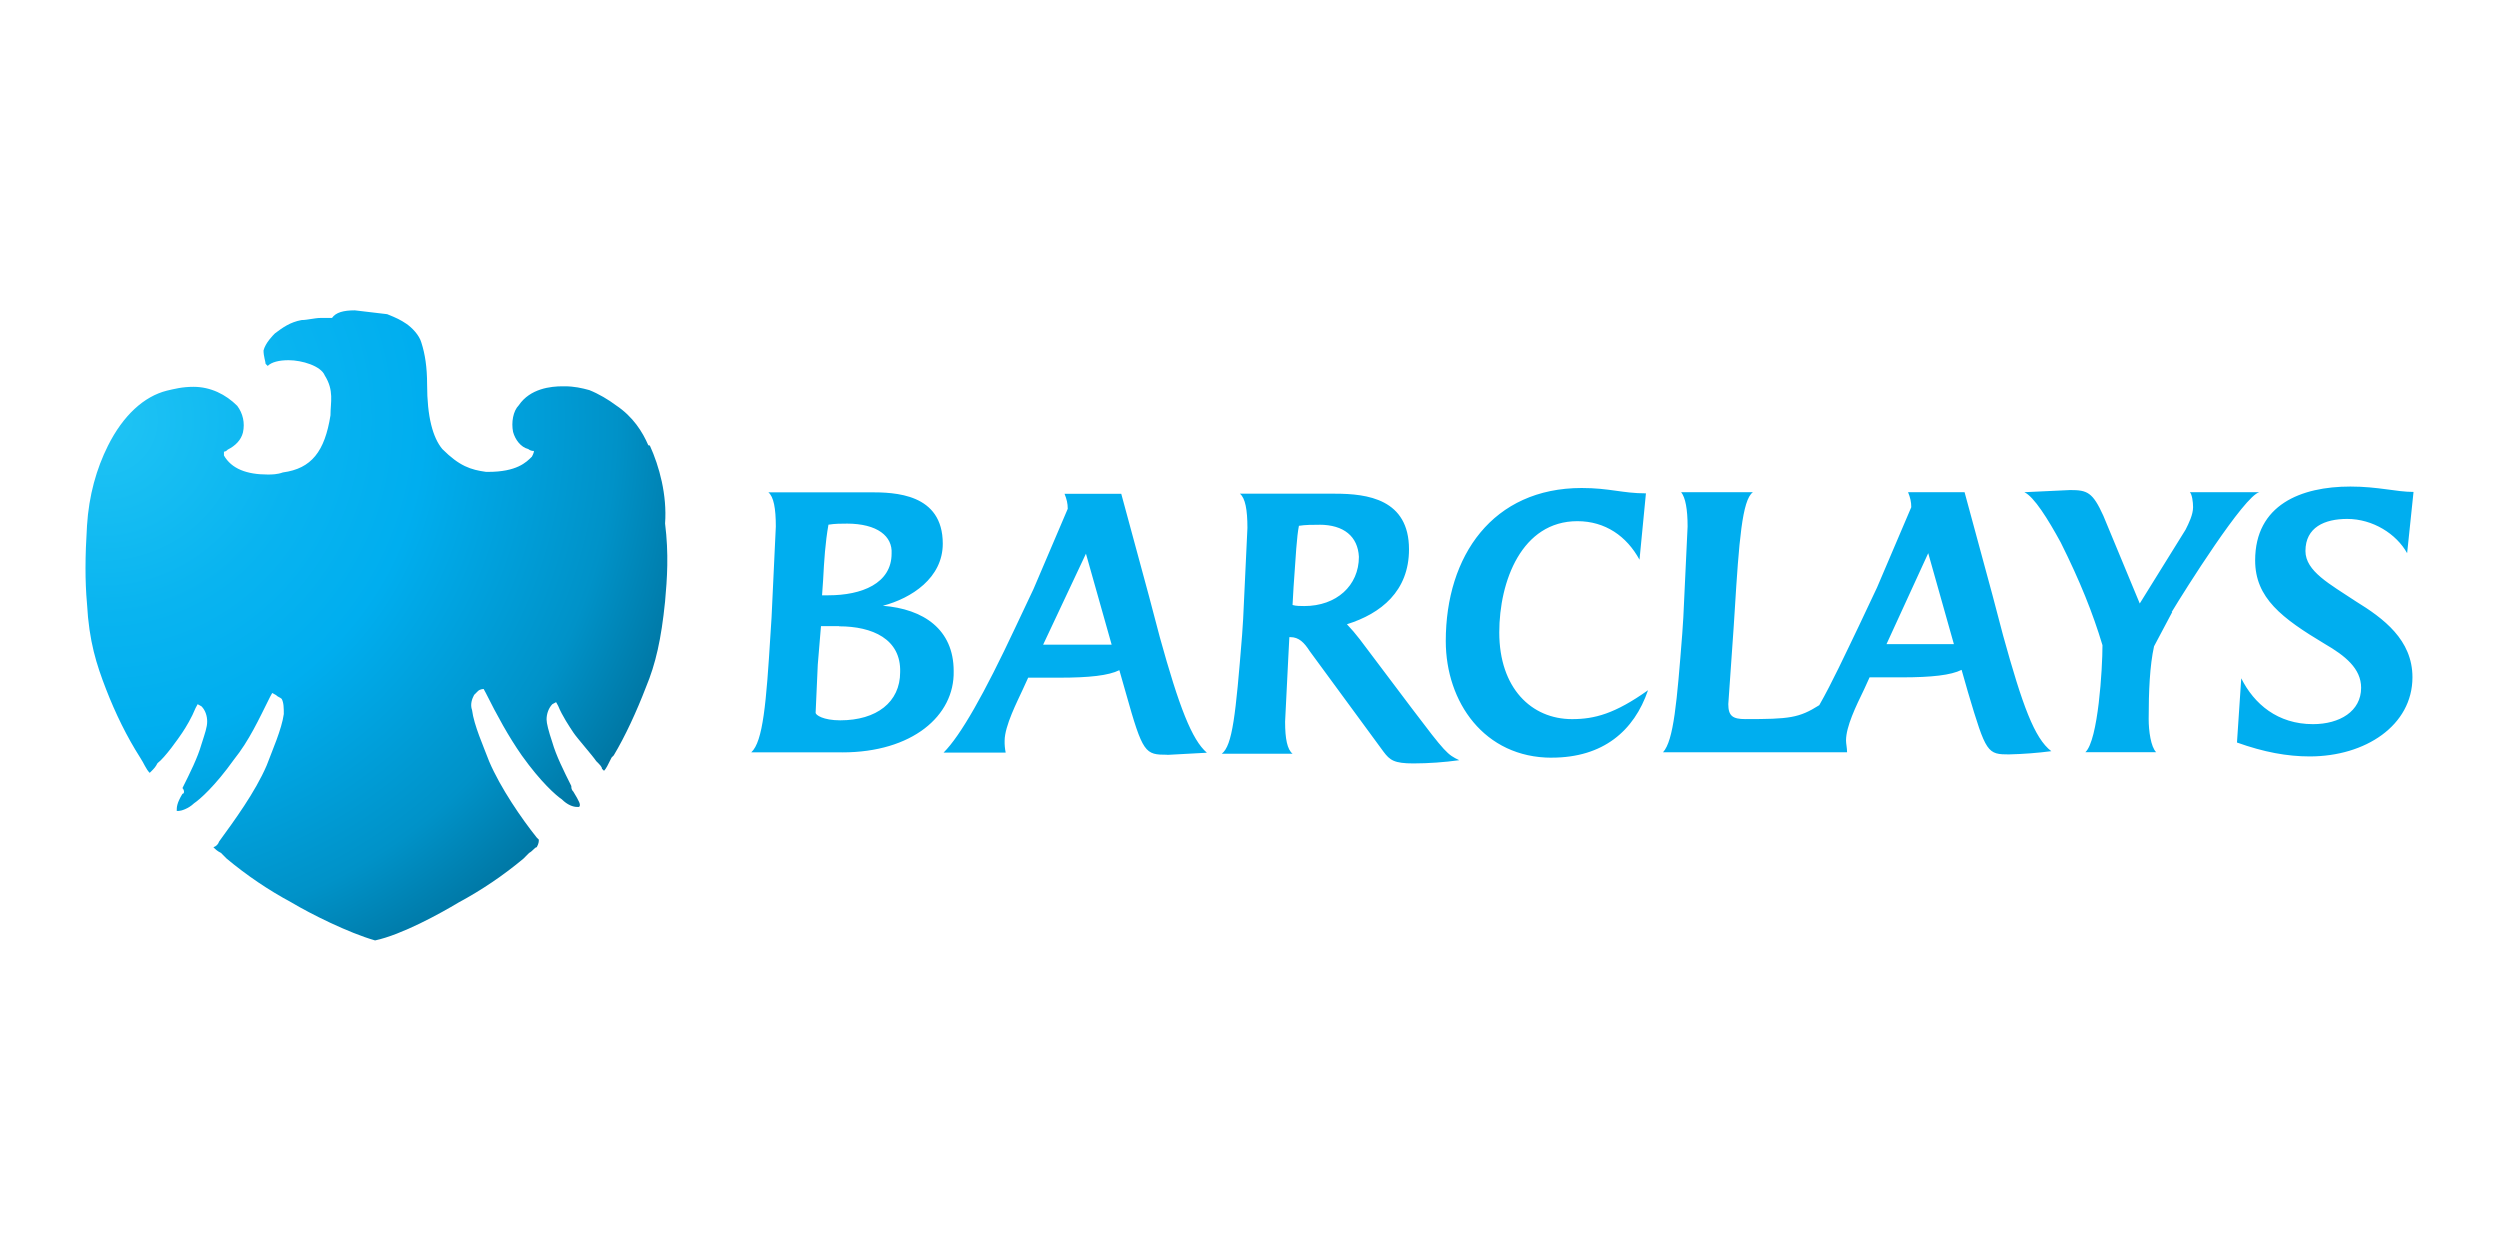
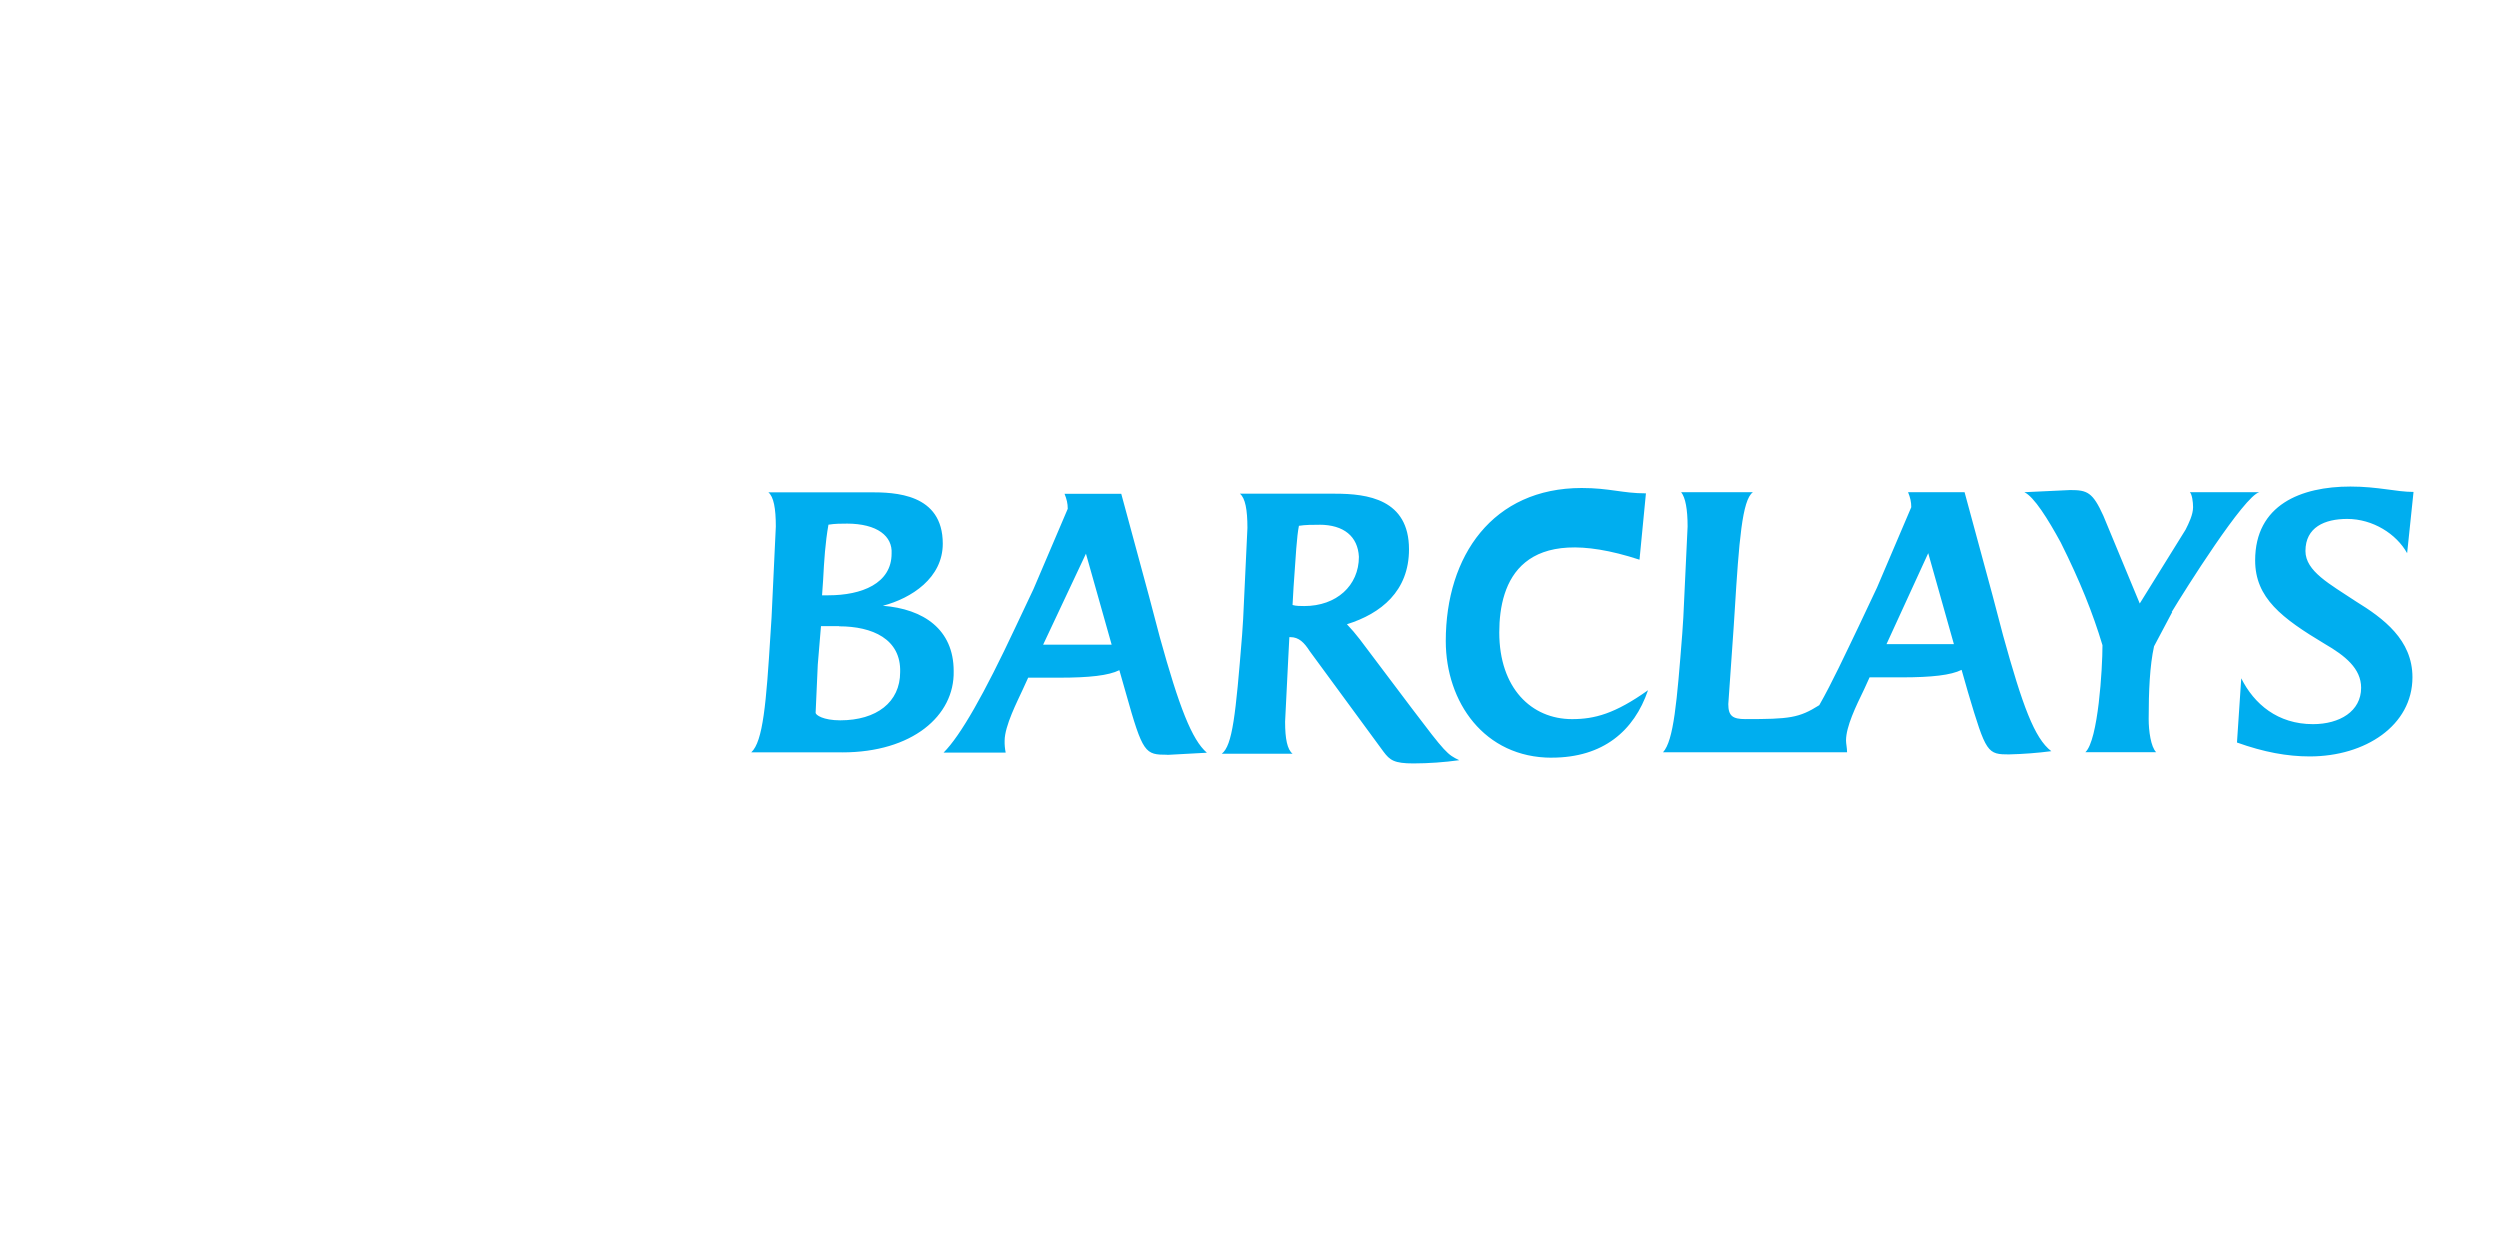
<svg xmlns="http://www.w3.org/2000/svg" width="100" height="50" viewBox="0 0 100 50" fill="none">
  <g clip-path="url(#clip0_42_1076)">
-     <path d="M33.688 30.094H30.05C30.521 29.666 30.65 28.125 30.821 25.342L30.862 24.701L31.033 21.062C31.033 20.335 30.947 19.864 30.733 19.692H34.8C35.783 19.692 37.711 19.734 37.711 21.747C37.711 23.117 36.461 23.931 35.313 24.231C36.94 24.359 38.147 25.172 38.147 26.842C38.188 28.639 36.477 30.095 33.695 30.095M33.566 25.045H32.839L32.711 26.587L32.625 28.513C32.625 28.599 32.925 28.813 33.608 28.813C35.064 28.813 36.006 28.086 36.006 26.887C36.047 25.56 34.892 25.053 33.566 25.053M33.866 20.945C33.651 20.945 33.395 20.945 33.138 20.987C33.01 21.714 32.967 22.399 32.924 23.212L32.882 23.812H33.139C34.466 23.812 35.664 23.341 35.664 22.142C35.706 21.457 35.107 20.944 33.867 20.944M46.7 30.19C45.8 30.19 45.717 30.148 45.031 27.707L44.774 26.807C44.346 27.021 43.576 27.107 42.377 27.107H41.127L40.912 27.577C40.698 28.048 40.185 29.033 40.185 29.632C40.181 29.79 40.196 29.948 40.227 30.103H37.744C38.429 29.418 39.371 27.749 40.612 25.103L41.34 23.562L42.71 20.351C42.71 20.137 42.668 19.966 42.581 19.751H44.85L45.963 23.859L46.392 25.486C47.162 28.269 47.675 29.594 48.275 30.109L46.691 30.195M43.438 22.147L41.726 25.786H44.466L43.438 22.147ZM56.538 30.537C55.767 30.537 55.596 30.409 55.34 30.067L52.386 26.042C52.172 25.708 51.958 25.485 51.616 25.485H51.574L51.532 26.298L51.404 28.867C51.404 29.552 51.49 29.98 51.704 30.15H48.871C49.299 29.817 49.427 28.608 49.684 25.398L49.726 24.757L49.897 21.118C49.897 20.391 49.811 19.92 49.596 19.748H53.407C54.69 19.748 56.36 19.962 56.36 21.973C56.36 23.642 55.246 24.542 53.877 24.97C54.058 25.161 54.23 25.361 54.39 25.57L56.487 28.353C57.814 30.108 57.9 30.187 58.371 30.408C57.763 30.492 57.151 30.535 56.537 30.537M52.771 20.991C52.514 20.991 52.214 20.991 51.957 21.032C51.871 21.461 51.829 22.231 51.743 23.472L51.702 24.2C51.83 24.242 52.035 24.242 52.172 24.242C53.456 24.242 54.356 23.428 54.356 22.272C54.314 21.459 53.756 20.989 52.772 20.989M62.069 30.308C59.372 30.308 57.831 28.083 57.831 25.642C57.831 22.225 59.715 19.52 63.268 19.52C64.382 19.52 64.895 19.734 65.837 19.734L65.58 22.388C65.067 21.447 64.21 20.847 63.096 20.847C60.871 20.847 59.971 23.244 59.971 25.298C59.971 27.523 61.255 28.765 62.882 28.765C63.782 28.765 64.595 28.551 65.921 27.609C65.365 29.236 64.124 30.306 62.069 30.306M80.39 30.177C79.49 30.177 79.448 30.136 78.721 27.694L78.464 26.794C78.036 27.008 77.266 27.094 76.067 27.094H74.783L74.569 27.565C74.236 28.25 73.841 29.063 73.841 29.62C73.841 29.748 73.883 29.92 73.883 30.091H66.521C66.949 29.62 67.077 28.079 67.291 25.339L67.333 24.697L67.504 21.059C67.504 20.374 67.418 19.903 67.247 19.689H70.116C69.687 19.989 69.559 21.658 69.388 24.441L69.347 25.082L69.132 28.164C69.132 28.635 69.303 28.764 69.817 28.764C71.572 28.764 71.957 28.722 72.771 28.207C73.284 27.307 73.798 26.196 74.354 25.041L75.082 23.499L76.451 20.288C76.451 20.074 76.41 19.903 76.323 19.688H78.583L79.697 23.797L80.125 25.423C80.896 28.207 81.375 29.532 82.052 30.047C81.498 30.119 80.941 30.162 80.382 30.175M77.129 22.127L75.46 25.766H78.156L77.129 22.127ZM86.889 24.482L86.162 25.852C85.991 26.622 85.947 27.649 85.947 28.762C85.947 29.233 86.033 29.876 86.247 30.089H83.414C83.927 29.618 84.099 26.75 84.099 25.808C83.714 24.525 83.199 23.24 82.43 21.7C81.916 20.758 81.36 19.867 80.974 19.688L82.807 19.602C83.492 19.602 83.707 19.688 84.134 20.63L85.59 24.14L87.423 21.187C87.552 20.93 87.723 20.587 87.723 20.287C87.723 20.072 87.681 19.773 87.595 19.687H90.378C89.778 19.815 87.382 23.625 86.868 24.481M96.285 22.127C95.856 21.356 94.915 20.757 93.887 20.757C92.987 20.757 92.218 21.09 92.218 22.04C92.218 22.853 93.201 23.367 94.23 24.052C95.343 24.737 96.498 25.593 96.498 27.091C96.498 29.017 94.615 30.257 92.39 30.257C91.49 30.257 90.556 30.087 89.479 29.701L89.65 27.132C90.163 28.16 91.106 28.966 92.518 28.966C93.588 28.966 94.445 28.452 94.445 27.51C94.445 26.739 93.803 26.227 92.989 25.755C91.276 24.727 90.206 23.922 90.206 22.416C90.206 20.191 92.039 19.462 94.016 19.462C95.129 19.462 95.849 19.677 96.541 19.677L96.285 22.127Z" fill="#00AEEF" />
-     <path d="M25.932 17.81C25.703 17.277 25.323 16.668 24.639 16.212C24.334 15.984 23.953 15.756 23.573 15.604C23.269 15.521 22.965 15.452 22.584 15.452H22.501C22.044 15.452 21.208 15.535 20.751 16.212C20.523 16.441 20.447 16.897 20.523 17.277C20.606 17.582 20.827 17.886 21.131 17.962C21.195 18.015 21.276 18.042 21.359 18.038C21.359 18.122 21.276 18.267 21.276 18.267C21.048 18.495 20.668 18.875 19.526 18.875H19.443C18.834 18.792 18.378 18.647 17.693 17.962C17.312 17.505 17.084 16.668 17.084 15.375C17.084 14.69 17.001 14.158 16.856 13.708C16.773 13.404 16.475 13.1 16.248 12.947C16.02 12.795 15.867 12.719 15.487 12.567L14.194 12.414C13.737 12.414 13.433 12.497 13.28 12.718H12.823C12.595 12.718 12.29 12.802 12.063 12.802C11.606 12.885 11.302 13.106 10.998 13.335C10.914 13.418 10.617 13.716 10.541 14.02C10.541 14.248 10.624 14.477 10.624 14.553L10.708 14.637C10.86 14.484 11.164 14.408 11.544 14.408C12.078 14.408 12.838 14.637 12.99 15.017C13.371 15.625 13.219 16.082 13.219 16.614C12.99 18.06 12.458 18.745 11.316 18.897C11.088 18.981 10.859 18.981 10.708 18.981C9.871 18.981 9.262 18.752 8.958 18.22V18.067C8.958 18.067 9.041 18.067 9.11 17.984C9.414 17.832 9.643 17.603 9.718 17.299C9.802 16.918 9.718 16.538 9.49 16.234C9.033 15.777 8.425 15.473 7.74 15.473C7.283 15.473 6.979 15.557 6.675 15.626C5.762 15.854 4.925 16.615 4.317 17.832C3.86 18.746 3.556 19.811 3.48 21.028C3.404 22.246 3.397 23.235 3.48 24.147C3.563 25.669 3.861 26.582 4.241 27.564C4.621 28.546 5.074 29.467 5.608 30.306C5.76 30.534 5.836 30.762 5.988 30.914L6.072 30.831C6.155 30.747 6.224 30.678 6.3 30.527C6.604 30.298 7.137 29.537 7.289 29.31C7.442 29.082 7.67 28.702 7.823 28.321L7.906 28.168L8.058 28.252C8.211 28.404 8.287 28.632 8.287 28.86C8.287 29.087 8.203 29.317 8.058 29.773C7.906 30.307 7.602 30.915 7.298 31.523C7.381 31.607 7.381 31.752 7.298 31.752C7.069 32.132 7.069 32.285 7.069 32.437H7.153C7.236 32.437 7.533 32.353 7.761 32.132C7.989 31.98 8.598 31.447 9.358 30.382C9.967 29.622 10.348 28.785 10.804 27.872L10.888 27.719L11.04 27.802C11.123 27.886 11.193 27.886 11.268 27.955C11.352 28.107 11.352 28.336 11.352 28.563C11.268 29.172 10.895 30.009 10.667 30.617C10.21 31.682 9.373 32.824 8.764 33.661C8.747 33.714 8.718 33.763 8.678 33.803C8.638 33.843 8.59 33.872 8.536 33.889C8.619 33.972 8.688 34.042 8.84 34.117L9.068 34.346C9.869 35.015 10.736 35.601 11.655 36.096C12.416 36.552 13.938 37.312 15.003 37.617C16.068 37.389 17.589 36.552 18.35 36.096C19.269 35.601 20.136 35.015 20.937 34.346L21.165 34.117C21.318 34.034 21.393 33.889 21.469 33.889C21.553 33.737 21.553 33.661 21.553 33.585L21.469 33.502C20.861 32.741 20.023 31.523 19.567 30.458C19.338 29.85 18.959 29.012 18.882 28.404C18.799 28.176 18.882 27.947 18.965 27.796L19.118 27.643C19.201 27.56 19.346 27.56 19.346 27.56L19.429 27.712C19.886 28.626 20.343 29.462 20.875 30.223C21.636 31.288 22.244 31.821 22.473 31.973C22.701 32.202 22.929 32.277 23.081 32.277H23.164C23.248 32.194 23.164 32.049 22.936 31.669C22.853 31.586 22.853 31.517 22.853 31.441C22.549 30.832 22.244 30.224 22.092 29.691C21.939 29.234 21.863 28.93 21.863 28.777C21.863 28.549 21.947 28.321 22.092 28.169L22.244 28.086L22.328 28.238C22.48 28.619 22.784 29.075 22.936 29.303C23.088 29.532 23.697 30.217 23.849 30.445C24.002 30.597 24.078 30.673 24.078 30.749L24.161 30.832C24.244 30.749 24.314 30.604 24.465 30.299L24.549 30.216C25.005 29.455 25.462 28.466 25.842 27.477C26.223 26.563 26.45 25.574 26.603 24.06C26.686 23.147 26.755 22.157 26.603 20.941C26.686 19.799 26.374 18.657 25.994 17.822L25.932 17.81Z" fill="url(#paint0_radial_42_1076)" />
+     <path d="M33.688 30.094H30.05C30.521 29.666 30.65 28.125 30.821 25.342L30.862 24.701L31.033 21.062C31.033 20.335 30.947 19.864 30.733 19.692H34.8C35.783 19.692 37.711 19.734 37.711 21.747C37.711 23.117 36.461 23.931 35.313 24.231C36.94 24.359 38.147 25.172 38.147 26.842C38.188 28.639 36.477 30.095 33.695 30.095M33.566 25.045H32.839L32.711 26.587L32.625 28.513C32.625 28.599 32.925 28.813 33.608 28.813C35.064 28.813 36.006 28.086 36.006 26.887C36.047 25.56 34.892 25.053 33.566 25.053M33.866 20.945C33.651 20.945 33.395 20.945 33.138 20.987C33.01 21.714 32.967 22.399 32.924 23.212L32.882 23.812H33.139C34.466 23.812 35.664 23.341 35.664 22.142C35.706 21.457 35.107 20.944 33.867 20.944M46.7 30.19C45.8 30.19 45.717 30.148 45.031 27.707L44.774 26.807C44.346 27.021 43.576 27.107 42.377 27.107H41.127L40.912 27.577C40.698 28.048 40.185 29.033 40.185 29.632C40.181 29.79 40.196 29.948 40.227 30.103H37.744C38.429 29.418 39.371 27.749 40.612 25.103L41.34 23.562L42.71 20.351C42.71 20.137 42.668 19.966 42.581 19.751H44.85L45.963 23.859L46.392 25.486C47.162 28.269 47.675 29.594 48.275 30.109L46.691 30.195M43.438 22.147L41.726 25.786H44.466L43.438 22.147ZM56.538 30.537C55.767 30.537 55.596 30.409 55.34 30.067L52.386 26.042C52.172 25.708 51.958 25.485 51.616 25.485H51.574L51.532 26.298L51.404 28.867C51.404 29.552 51.49 29.98 51.704 30.15H48.871C49.299 29.817 49.427 28.608 49.684 25.398L49.726 24.757L49.897 21.118C49.897 20.391 49.811 19.92 49.596 19.748H53.407C54.69 19.748 56.36 19.962 56.36 21.973C56.36 23.642 55.246 24.542 53.877 24.97C54.058 25.161 54.23 25.361 54.39 25.57L56.487 28.353C57.814 30.108 57.9 30.187 58.371 30.408C57.763 30.492 57.151 30.535 56.537 30.537M52.771 20.991C52.514 20.991 52.214 20.991 51.957 21.032C51.871 21.461 51.829 22.231 51.743 23.472L51.702 24.2C51.83 24.242 52.035 24.242 52.172 24.242C53.456 24.242 54.356 23.428 54.356 22.272C54.314 21.459 53.756 20.989 52.772 20.989M62.069 30.308C59.372 30.308 57.831 28.083 57.831 25.642C57.831 22.225 59.715 19.52 63.268 19.52C64.382 19.52 64.895 19.734 65.837 19.734L65.58 22.388C60.871 20.847 59.971 23.244 59.971 25.298C59.971 27.523 61.255 28.765 62.882 28.765C63.782 28.765 64.595 28.551 65.921 27.609C65.365 29.236 64.124 30.306 62.069 30.306M80.39 30.177C79.49 30.177 79.448 30.136 78.721 27.694L78.464 26.794C78.036 27.008 77.266 27.094 76.067 27.094H74.783L74.569 27.565C74.236 28.25 73.841 29.063 73.841 29.62C73.841 29.748 73.883 29.92 73.883 30.091H66.521C66.949 29.62 67.077 28.079 67.291 25.339L67.333 24.697L67.504 21.059C67.504 20.374 67.418 19.903 67.247 19.689H70.116C69.687 19.989 69.559 21.658 69.388 24.441L69.347 25.082L69.132 28.164C69.132 28.635 69.303 28.764 69.817 28.764C71.572 28.764 71.957 28.722 72.771 28.207C73.284 27.307 73.798 26.196 74.354 25.041L75.082 23.499L76.451 20.288C76.451 20.074 76.41 19.903 76.323 19.688H78.583L79.697 23.797L80.125 25.423C80.896 28.207 81.375 29.532 82.052 30.047C81.498 30.119 80.941 30.162 80.382 30.175M77.129 22.127L75.46 25.766H78.156L77.129 22.127ZM86.889 24.482L86.162 25.852C85.991 26.622 85.947 27.649 85.947 28.762C85.947 29.233 86.033 29.876 86.247 30.089H83.414C83.927 29.618 84.099 26.75 84.099 25.808C83.714 24.525 83.199 23.24 82.43 21.7C81.916 20.758 81.36 19.867 80.974 19.688L82.807 19.602C83.492 19.602 83.707 19.688 84.134 20.63L85.59 24.14L87.423 21.187C87.552 20.93 87.723 20.587 87.723 20.287C87.723 20.072 87.681 19.773 87.595 19.687H90.378C89.778 19.815 87.382 23.625 86.868 24.481M96.285 22.127C95.856 21.356 94.915 20.757 93.887 20.757C92.987 20.757 92.218 21.09 92.218 22.04C92.218 22.853 93.201 23.367 94.23 24.052C95.343 24.737 96.498 25.593 96.498 27.091C96.498 29.017 94.615 30.257 92.39 30.257C91.49 30.257 90.556 30.087 89.479 29.701L89.65 27.132C90.163 28.16 91.106 28.966 92.518 28.966C93.588 28.966 94.445 28.452 94.445 27.51C94.445 26.739 93.803 26.227 92.989 25.755C91.276 24.727 90.206 23.922 90.206 22.416C90.206 20.191 92.039 19.462 94.016 19.462C95.129 19.462 95.849 19.677 96.541 19.677L96.285 22.127Z" fill="#00AEEF" />
  </g>
  <defs>
    <radialGradient id="paint0_radial_42_1076" cx="0" cy="0" r="1" gradientUnits="userSpaceOnUse" gradientTransform="translate(4.1 16.801) scale(25.7 25.699)">
      <stop stop-color="#20C4F4" />
      <stop offset="0.305" stop-color="#09B4F0" />
      <stop offset="0.5" stop-color="#00AEEF" />
      <stop offset="0.8" stop-color="#0092C8" />
      <stop offset="1" stop-color="#006E98" />
    </radialGradient>
    <clipPath id="clip0_42_1076">
      <rect width="100" height="50" fill="white" />
    </clipPath>
  </defs>
</svg>